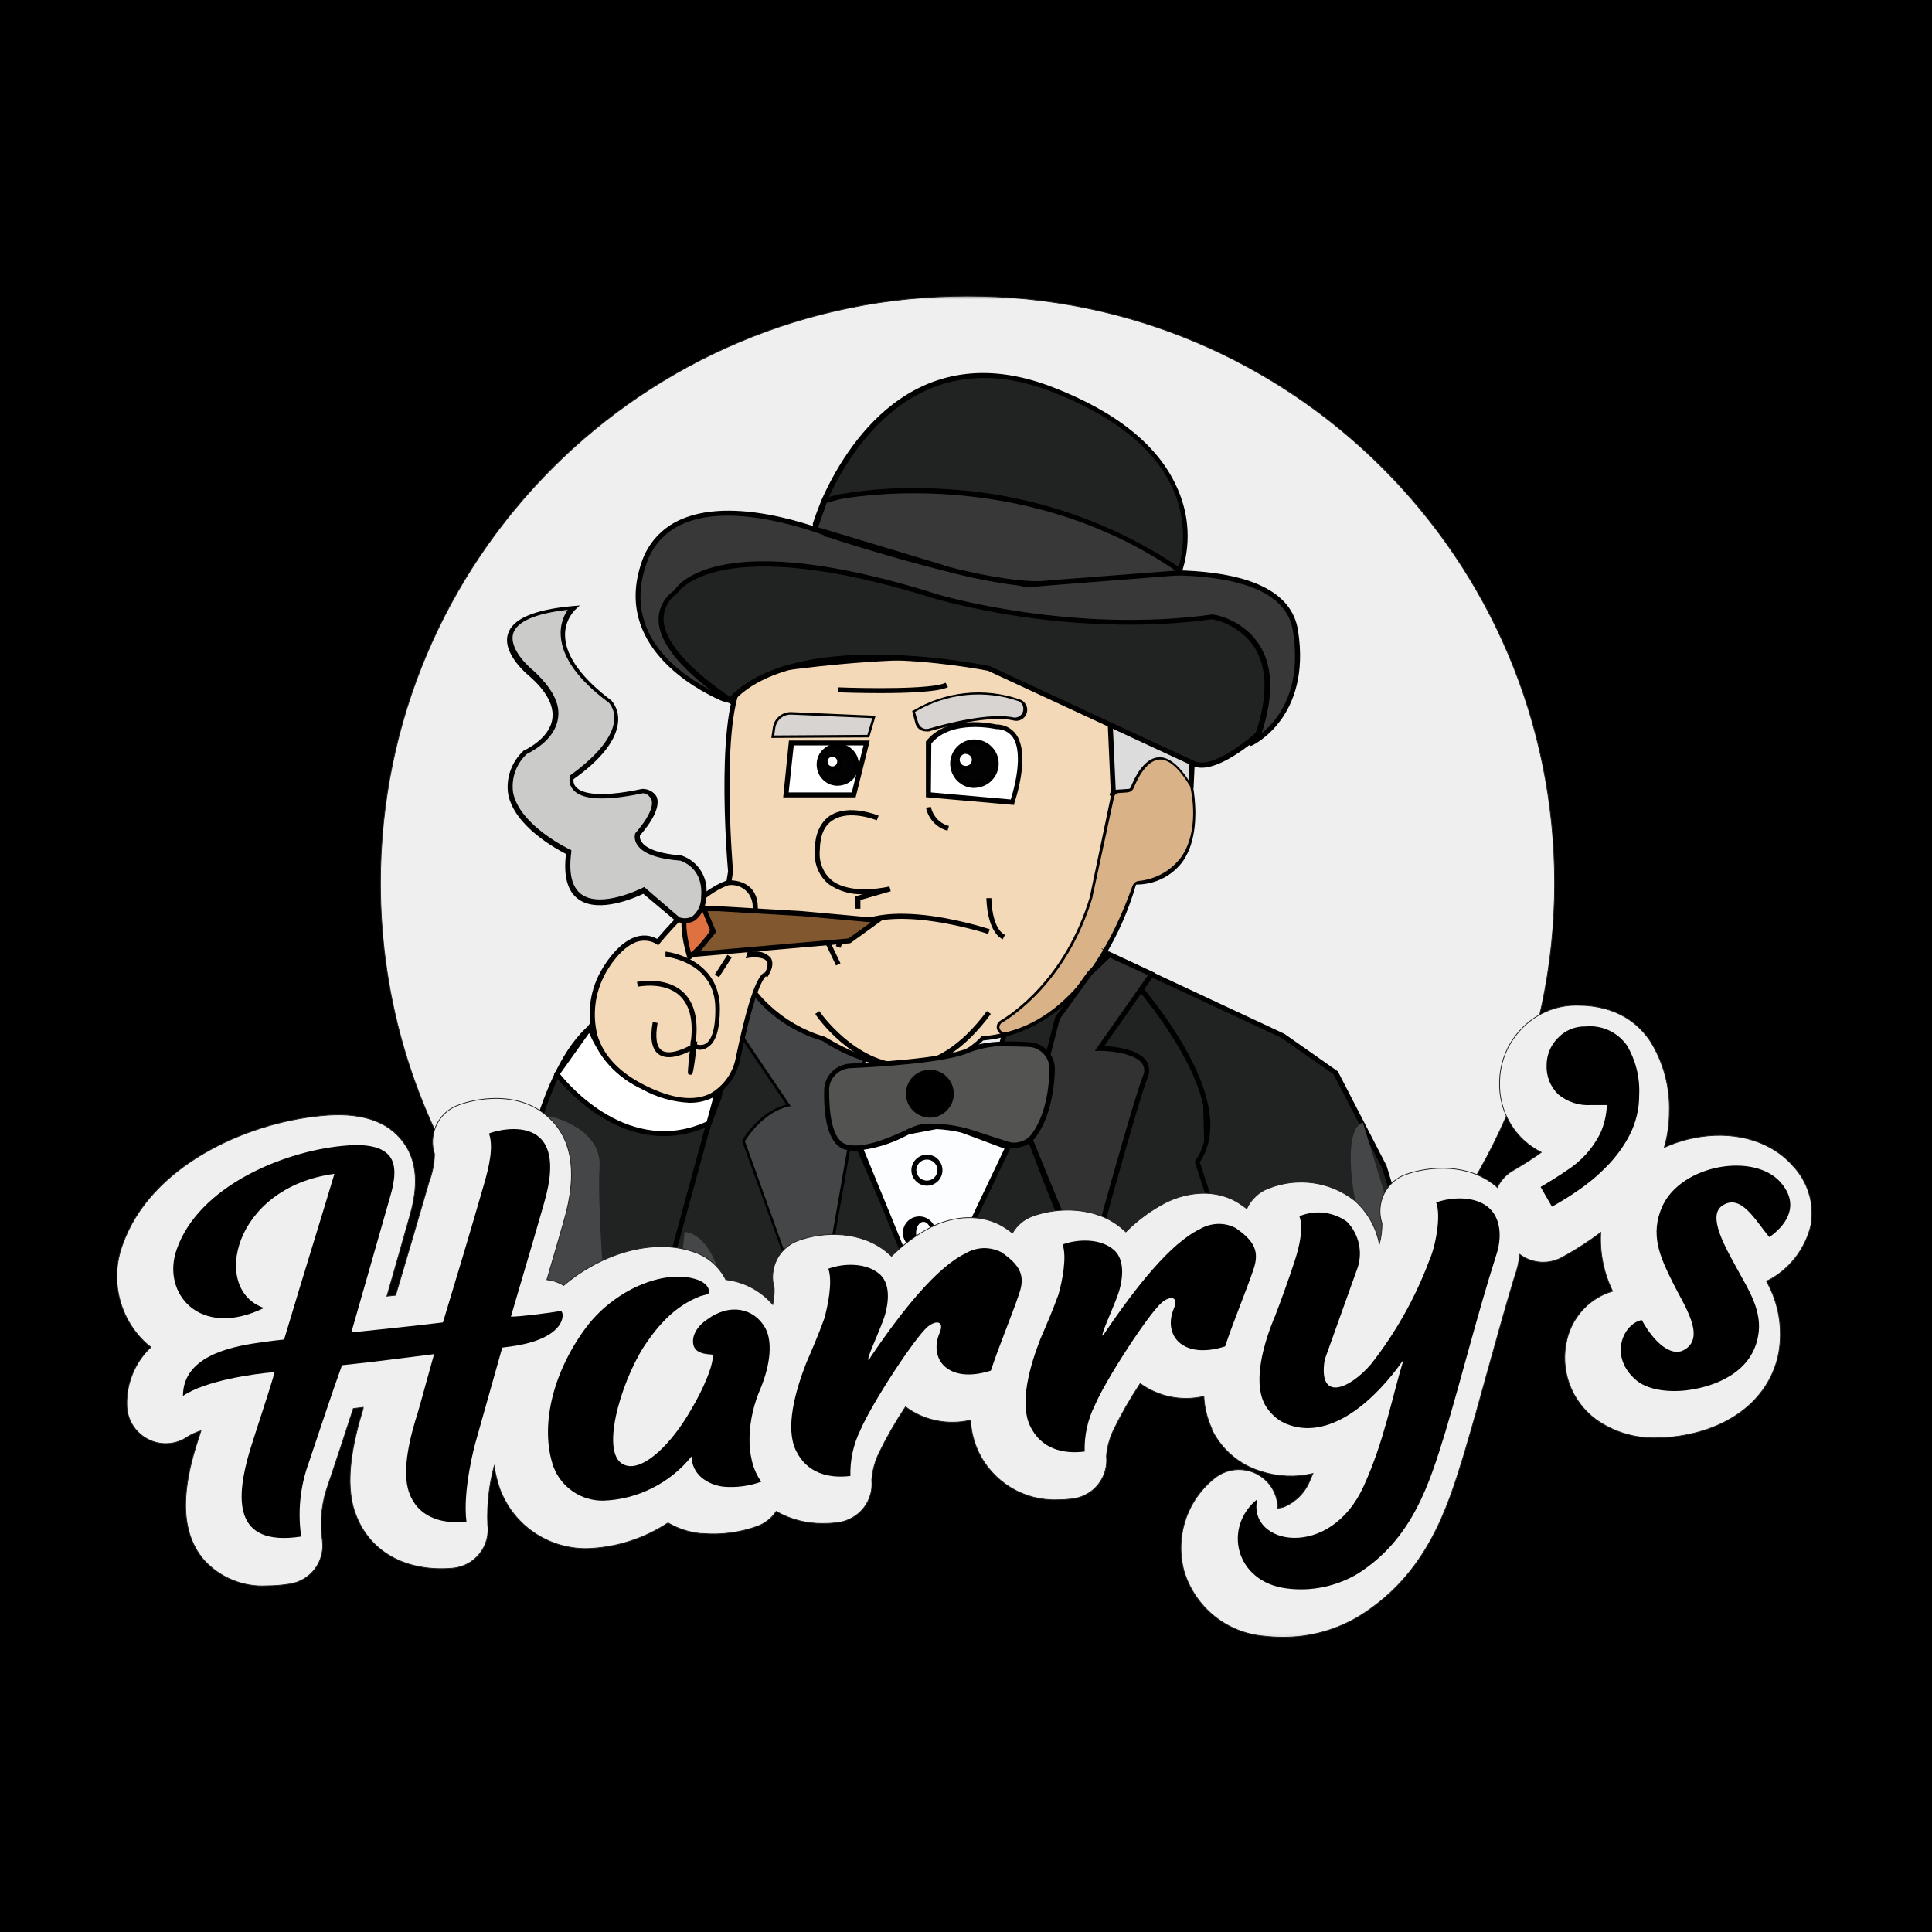
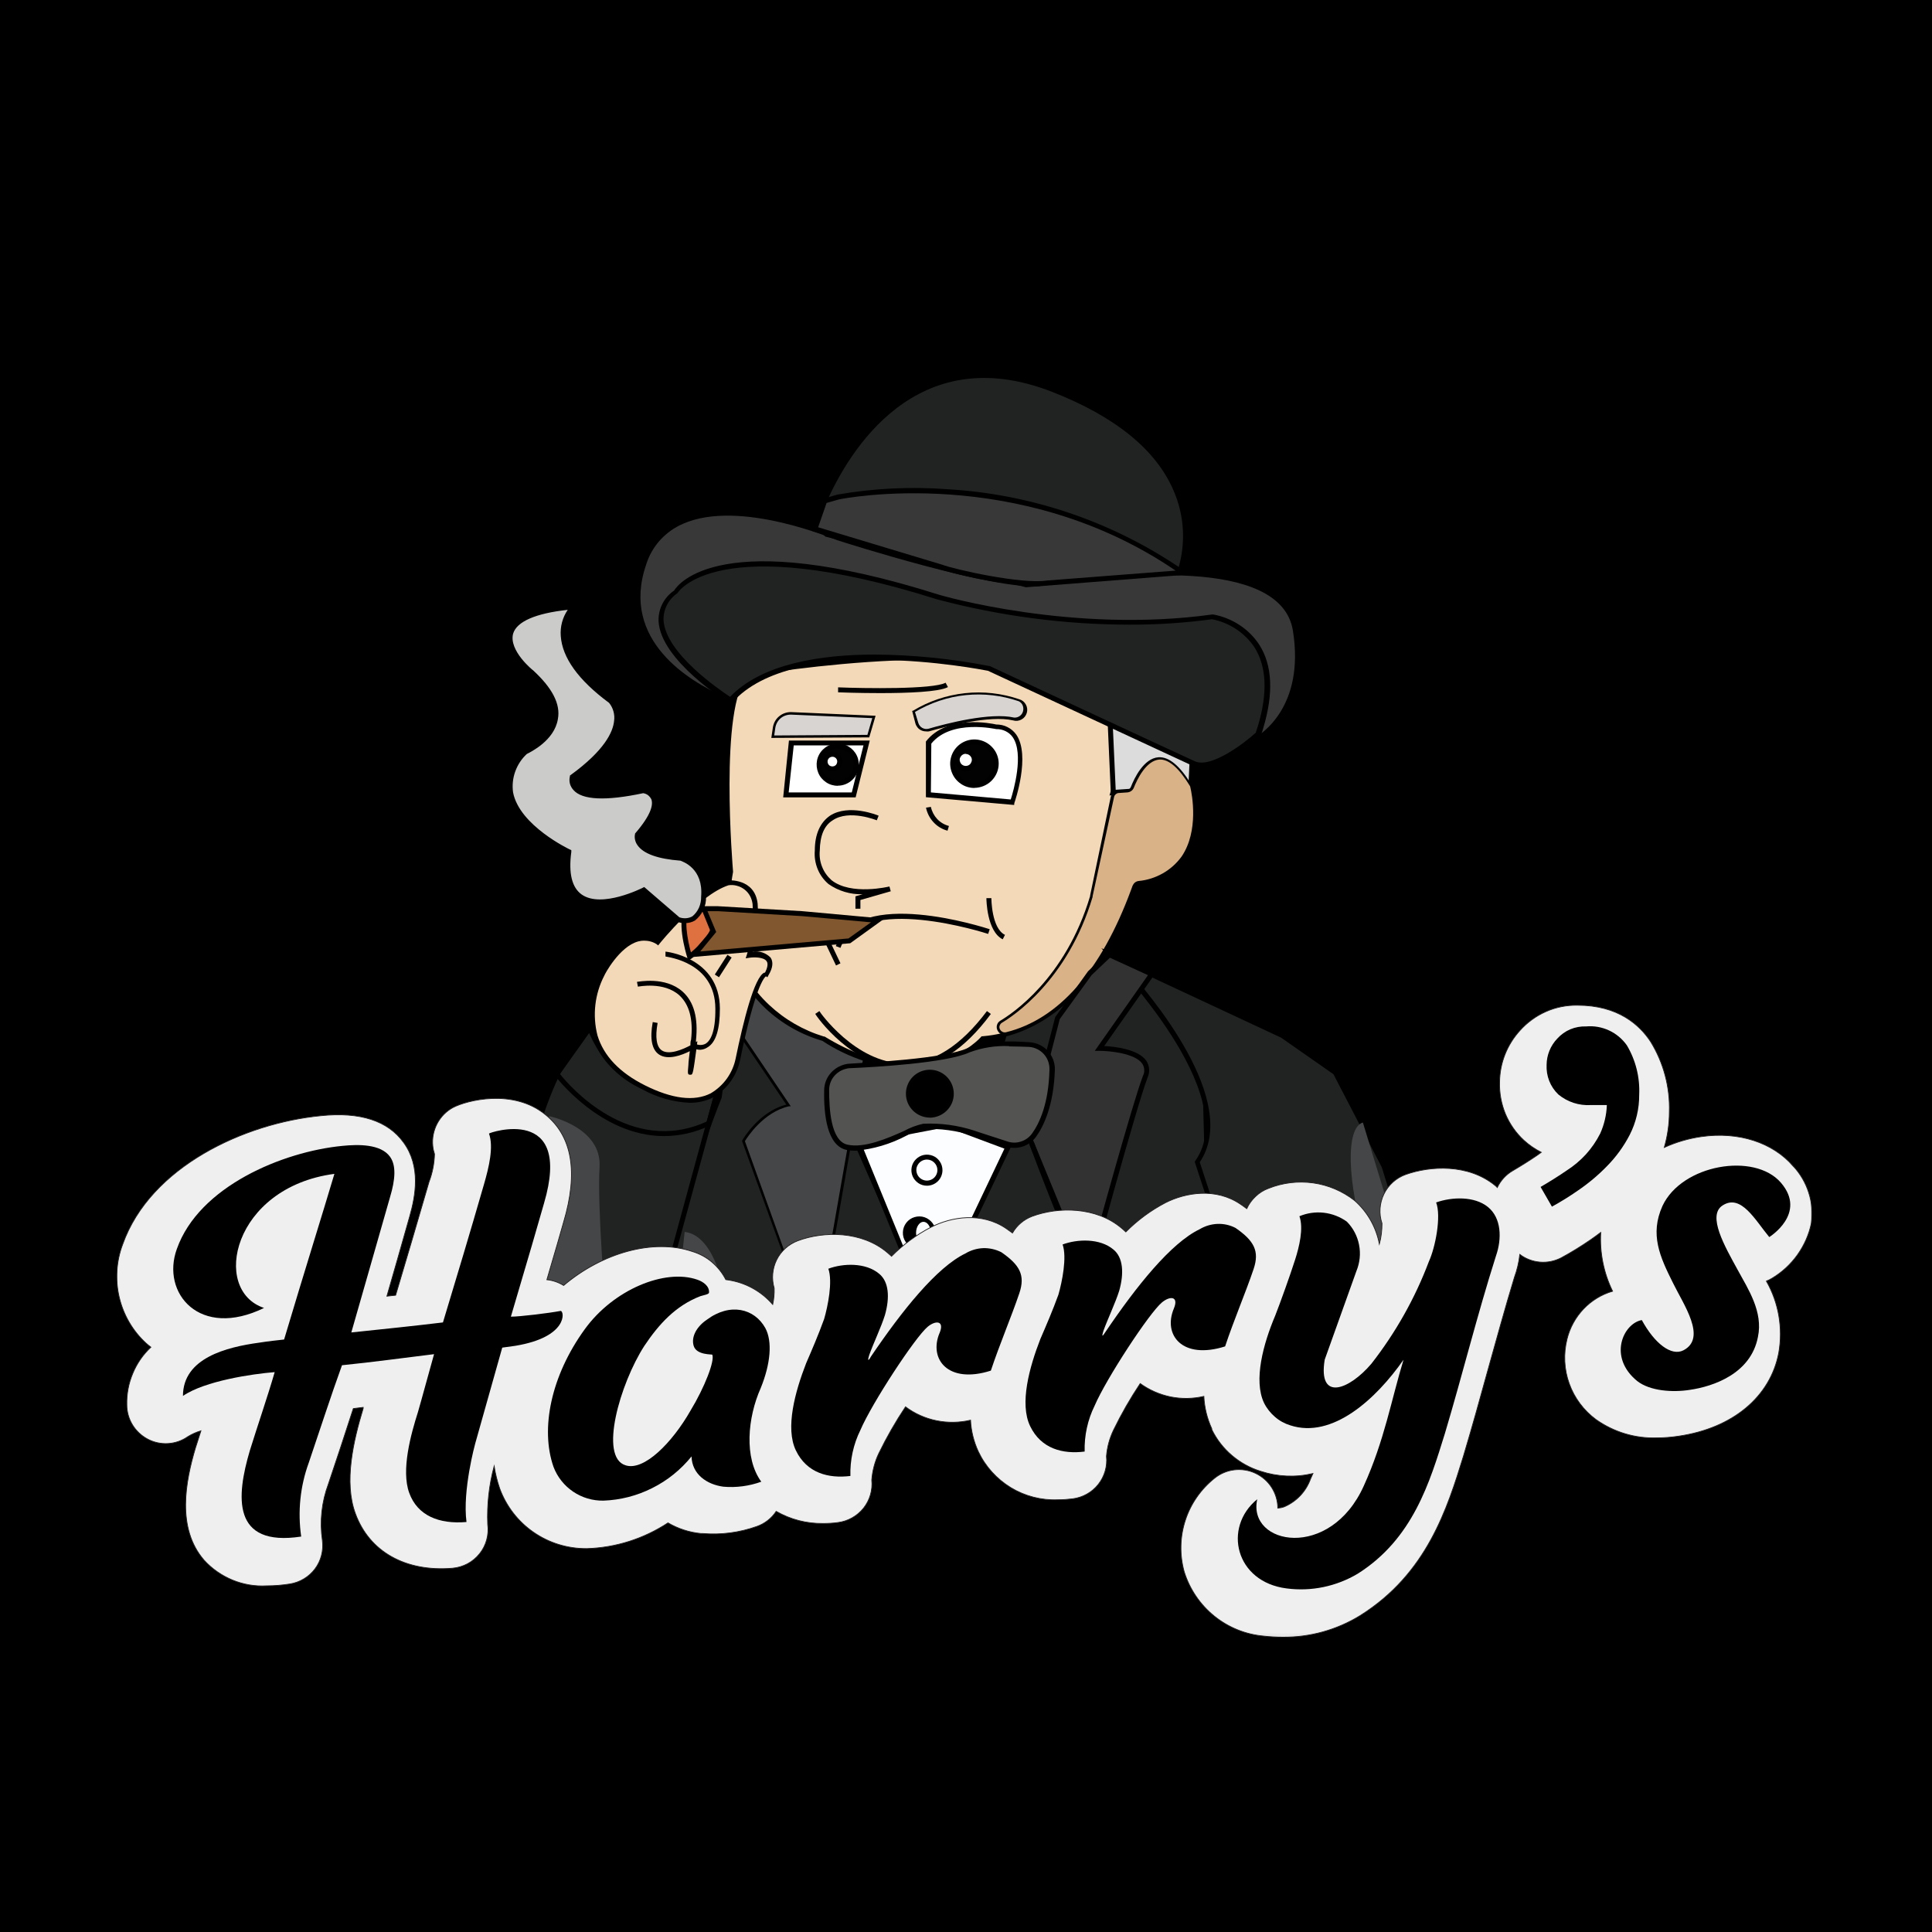
<svg xmlns="http://www.w3.org/2000/svg" width="500" height="500" viewBox="0 0 500 500" fill="none">
  <rect width="500" height="500" fill="black" />
  <mask id="mask0_2473_155420" style="mask-type:luminance" maskUnits="userSpaceOnUse" x="30" y="76" width="440" height="348">
    <path d="M469.165 76.391H30V423.946H469.165V76.391Z" fill="white" />
  </mask>
  <g mask="url(#mask0_2473_155420)">
-     <path d="M187.521 366.86C189.62 366.476 191.741 366.07 193.839 365.664C198.014 361.535 203.79 358.917 210.086 358.489C228.159 357.248 245.872 353.006 263.991 351.652C266.022 351.494 268.03 351.381 270.061 351.246C294.881 346.688 319.679 342.039 344.612 338.181C348.245 337.617 351.878 337.662 355.308 338.339C384.258 310.675 402.331 271.729 402.331 228.519C402.309 144.625 334.278 76.617 250.385 76.617C166.492 76.617 98.461 144.625 98.461 228.541C98.461 290.028 134.992 342.965 187.521 366.86Z" fill="#EFEFEF" stroke="#231F20" stroke-width="0.2" stroke-miterlimit="10" />
    <path d="M329.742 352.532L313.518 309.615L305.102 347.478C313.45 348.516 321.573 350.569 329.742 352.532Z" fill="#212222" />
    <path d="M305.756 347.545L313.698 311.849L329.042 352.374C329.538 352.487 330.057 352.622 330.554 352.735L313.405 307.381L304.492 347.41C304.921 347.455 305.327 347.5 305.756 347.545Z" fill="black" />
    <path d="M191.722 181.089C190.075 181.518 188.315 181.382 186.758 180.683C179.515 177.456 159.681 166.535 166.585 145.934C175.002 120.933 216.926 139.165 216.926 139.165C216.926 139.165 257.947 152.297 269.071 150.921C280.195 149.544 331.777 140.677 335.297 163.083C338.817 185.489 323.789 192.19 323.789 192.19L321.127 188.129L262.911 162.519L191.722 181.089Z" fill="#383838" />
    <path d="M323.535 193.093L320.782 188.58L262.928 163.195L191.874 181.698C190.091 182.172 188.196 182.014 186.503 181.269C179.87 178.313 158.795 167.031 165.97 145.731C166.76 143.226 168.091 140.925 169.851 138.984C171.611 137.044 173.777 135.487 176.169 134.449C191.377 127.679 215.724 138.036 217.145 138.646C218.567 139.255 258.189 151.688 269.043 150.447L272.743 149.973C289.125 147.716 332.673 142.053 335.923 163.15C339.488 185.714 324.189 192.867 324.031 192.935L323.535 193.093ZM263.041 161.842L321.707 187.632L323.964 191.446C326.536 190.069 337.705 182.849 334.614 163.263C331.523 143.677 288.876 149.048 272.833 151.169C271.322 151.372 270.058 151.552 269.088 151.643C257.806 152.929 218.341 140.361 216.672 139.796C216.423 139.796 191.513 128.988 176.711 135.577C174.454 136.547 172.446 138.014 170.799 139.819C169.152 141.647 167.933 143.813 167.211 146.159C160.442 165.881 178.854 176.486 187.045 180.118C188.466 180.75 190.046 180.886 191.558 180.479L263.041 161.842Z" fill="black" />
    <path d="M210.992 135.667C211.647 133.614 212.391 131.606 213.249 129.643C219.228 116.398 236.783 86.951 272.389 100.783C317.697 118.383 305.265 148.168 305.265 148.168L265.552 151.282L213.835 138.262L210.992 135.667Z" fill="#212222" />
    <path d="M265.506 151.981L213.609 138.872L210.359 135.87V135.487C210.359 135.487 211.127 133.005 212.616 129.395C218.595 115.856 236.398 86.184 272.478 100.219C289.243 106.718 300.119 115.608 304.812 126.642C307.858 133.546 308.197 141.354 305.715 148.484L305.557 148.845L265.506 151.981ZM214.15 137.676L265.618 150.695L304.79 147.626C306.933 140.88 306.572 133.591 303.774 127.093C299.261 116.398 288.566 107.756 272.185 101.37C237.098 87.741 219.746 116.781 213.925 129.891C212.729 132.621 212.007 134.652 211.668 135.464L214.15 137.676Z" fill="black" />
    <path d="M302.302 347.161C306.138 347.522 309.906 348.132 313.651 348.854L311.485 265.997C311.485 262.116 305.551 256.453 301.692 256.453L268.41 237.07L240.273 338.61L240.319 353.615C261.483 360.452 280.843 345.153 302.302 347.161Z" fill="#212222" />
    <path d="M240.95 353.818L240.905 338.61L268.816 238.018L301.512 256.972H301.692C305.19 256.972 310.718 262.387 310.853 265.885L313.02 348.741C313.448 348.831 313.854 348.899 314.283 348.989L312.094 265.998C311.982 261.868 306.025 256.002 301.85 255.821L268.004 236.123L239.664 338.339V353.389C240.093 353.547 240.521 353.683 240.95 353.796V353.818Z" fill="black" />
    <path d="M209.3 372.862C209.413 371.508 209.661 370.109 210.045 368.688C213.046 357.767 226.607 348.267 238.024 352.803C238.881 353.141 239.739 353.434 240.596 353.705L240.484 338.52L205.487 259.025H177.214L174.461 377.285C185.63 373.968 197.296 372.727 209.3 372.862Z" fill="#212222" />
    <path d="M240.008 353.525C240.436 353.66 240.865 353.795 241.294 353.908L241.181 338.384L205.891 258.371H176.558L173.805 377.465L175.113 377.104L177.821 259.657H205.056L239.895 338.655L240.008 353.525Z" fill="black" />
    <path d="M210.039 368.665C210.332 367.605 210.739 366.567 211.235 365.551C213.153 326.041 216.899 283.485 224.277 271.3L190.995 246.999L186.212 283.801C174.004 313.947 168.341 346.327 169.582 378.819C182.375 374.487 195.824 372.478 209.294 372.817C209.407 371.463 209.655 370.087 210.039 368.665Z" fill="#212222" />
    <path d="M210.467 367.424C210.874 366.296 211.37 365.168 211.979 364.085C213.92 325.026 217.643 283.462 224.818 271.639L225.134 271.12L190.498 245.848L185.579 283.62C173.44 313.947 167.799 346.462 168.972 379.09L170.236 378.639C169.107 346.304 174.748 314.083 186.775 284.049L191.446 248.217L223.442 271.503C216.041 284.681 212.34 327.847 210.467 367.424Z" fill="black" />
    <path d="M211.055 346.823L192.507 295.331C192.507 295.331 196.84 287.659 204.218 286.057L192.507 268.75L191.086 246.999L220.848 266.201L224.368 271.323L211.055 346.823Z" fill="#454647" />
    <path d="M211.148 348.064L192.059 295.331V295.195C192.217 294.902 196.368 287.681 203.499 285.876L192.014 268.908L190.547 246.344L221.031 265.997L224.619 271.232L211.148 348.064ZM192.781 295.331L210.832 345.582L223.829 271.368L220.422 266.403L191.359 247.608L192.736 268.66L204.649 286.305H204.198C197.564 287.794 193.367 294.36 192.781 295.331Z" fill="black" />
    <path d="M169.243 342.716C169.243 342.716 127.319 350.388 134.359 311.352C134.359 311.352 139.797 274.256 154.532 264.644L187.001 277.663L169.243 342.716Z" fill="#212222" />
    <path d="M161.164 343.957C154.395 343.957 145.234 342.671 139.119 336.579C133.523 330.983 131.718 322.409 133.839 311.127C134.064 309.637 139.502 273.647 154.282 263.989L154.575 263.809L187.767 277.279L169.716 343.281H169.309C166.624 343.732 163.894 343.957 161.164 343.957ZM154.598 265.32C140.608 275.023 135.057 311.127 134.989 311.42C133.049 322.251 134.741 330.396 140.021 335.654C149.047 344.679 165.947 342.423 168.723 342.107L186.232 278.001L154.598 265.32Z" fill="black" />
    <path d="M142.37 288.922C142.37 288.922 155.796 291.788 155.164 302.033C154.532 312.277 156.766 338.519 156.766 338.519L158.052 343.28C158.052 343.28 135.985 348.087 133.57 316.203C133.57 316.091 136.932 288.922 142.37 288.922Z" fill="#454647" />
-     <path d="M144.133 277.979C144.133 277.979 161.146 301.131 183.485 290.818L185.741 282.153C185.741 282.153 162.5 290.231 152.594 265.998L144.133 277.979Z" fill="white" />
    <path d="M171.842 294.022C155.37 294.022 143.772 278.543 143.615 278.362L143.344 277.979L152.753 264.734L153.182 265.817C157.198 275.61 163.855 281.205 172.948 282.469C177.19 283.033 181.5 282.672 185.584 281.431L186.735 281.025L183.982 291.156L183.711 291.292C180.01 293.074 175.949 293.999 171.842 294.022ZM144.923 277.956C147.18 280.822 162.975 299.324 182.899 290.254L184.884 282.965C180.101 284.206 161.418 287.478 152.46 267.351L144.923 277.956Z" fill="black" />
    <path d="M189.077 225.563C189.077 225.563 185.241 181.743 193.229 174.365C193.229 174.365 260.74 162.225 284.748 178.539C284.748 178.539 292.736 197.403 288.584 203.495L288.133 205.097L292.646 204.759C292.646 204.759 297.159 189.731 307.38 199.659C307.38 199.659 315.368 227.774 293.616 228.428C293.616 228.428 284.342 266.201 254.265 268.75C254.265 268.75 240.252 285.403 212.995 268.75C213.085 268.75 182.691 261.485 189.077 225.563Z" fill="#F3D9B7" />
    <path d="M235.807 276.738C227.616 276.445 219.651 273.895 212.814 269.36C207.376 267.78 202.367 264.937 198.215 261.079C191.92 255.212 185.083 244.291 188.422 225.54C188.174 222.787 184.744 181.292 192.777 173.891H193.093C195.891 173.237 261.169 161.729 285.019 177.998H285.177V178.178C285.515 178.945 293.187 197.267 289.013 203.653L288.832 204.285L292.104 204.037C292.668 202.434 294.88 196.839 299.189 195.71C301.852 195.011 304.718 196.139 307.741 199.072L307.877 199.208V199.366C308.057 199.975 312.141 214.687 305.913 223.193C304.514 224.999 302.709 226.465 300.633 227.458C298.558 228.451 296.301 228.947 294 228.925C292.082 235.581 289.284 241.944 285.651 247.856C277.641 260.718 266.855 268.164 254.445 269.269C249.458 274.121 242.757 276.806 235.807 276.738ZM193.544 174.974C186.031 182.398 189.686 225.089 189.709 225.518V225.676C187.091 240.297 190.25 251.872 199.073 260.086C203.089 263.854 207.94 266.652 213.22 268.254H213.401C239.914 284.432 253.723 268.547 253.858 268.389L254.039 268.186H254.287C283.62 265.704 292.984 228.722 293.074 228.338L293.21 227.864H293.684C295.85 227.932 297.993 227.503 299.956 226.601C301.92 225.698 303.634 224.322 304.966 222.629C310.494 215.093 307.222 201.69 306.771 200.065C304.153 197.561 301.716 196.568 299.573 197.132C295.331 198.238 293.278 204.962 293.255 205.029L293.12 205.436L287.14 205.864L287.885 203.269C291.585 197.831 284.839 180.999 284.049 179.081C261.214 163.534 197.493 174.274 193.544 174.974Z" fill="black" />
    <path d="M234.166 276.558H233.827C220.65 276.332 211.263 263.019 210.992 262.387L212.053 261.665C212.053 261.801 221.349 275.068 233.85 275.204C241.409 275.339 248.652 270.691 255.421 261.665L256.436 262.41C249.509 271.774 242.018 276.558 234.166 276.558Z" fill="black" />
    <path d="M259.501 243.095C255.371 241.019 255.281 232.806 255.281 232.445H256.567C256.567 232.445 256.567 240.229 260.087 241.944L259.501 243.095Z" fill="black" />
    <path d="M212.096 237.95L210.945 238.515L216.361 249.864L217.511 249.3L212.096 237.95Z" fill="black" />
    <path d="M217.508 245.306L216.312 244.855C221.931 229.354 254.671 240.026 256.138 240.478L255.732 241.696C255.394 241.583 222.721 230.956 217.508 245.306Z" fill="black" />
    <path d="M222.673 235.175H221.387V231.971L223.237 231.429C220.101 231.52 216.987 230.594 214.414 228.789C213.173 227.729 212.203 226.398 211.594 224.886C210.985 223.374 210.737 221.749 210.872 220.125C210.872 215.86 212.271 212.859 214.798 211.099C219.649 207.94 227.095 210.964 227.389 211.099L226.915 212.295C226.915 212.295 219.785 209.384 215.498 212.295C213.241 213.694 212.226 216.334 212.158 220.147C212.023 221.569 212.226 223.013 212.767 224.344C213.286 225.676 214.144 226.849 215.204 227.797C220.304 231.836 230.097 229.444 230.187 229.421L230.525 230.662L222.673 232.919V235.175Z" fill="black" />
    <path d="M199.977 190.656L224.797 190.52L226.241 185.556L204.85 184.631C203.767 184.563 202.707 184.902 201.872 185.579C201.037 186.256 200.496 187.226 200.338 188.286L199.977 190.656Z" fill="#D8D4D2" />
    <path d="M199.617 190.972L200.023 188.241C200.204 187.113 200.768 186.075 201.671 185.353C202.551 184.631 203.679 184.248 204.807 184.293L226.604 185.24L224.957 190.836L199.617 190.972ZM204.604 184.947C203.656 184.947 202.731 185.285 202.009 185.895C201.287 186.526 200.813 187.384 200.655 188.332L200.362 190.34L224.483 190.182L225.746 185.85L204.784 184.947H204.604Z" fill="black" />
    <path d="M204.76 192.303L203.406 205.729H220.939L224.278 192.303H204.76Z" fill="white" />
    <path d="M221.438 206.36H202.688L204.177 191.649H225.094L221.438 206.36ZM204.109 205.074H220.445L223.469 192.912H205.418L204.109 205.074Z" fill="black" />
    <path d="M240.273 192.28V205.819L262.025 207.737C262.025 207.737 268.794 188.535 257.85 188.219C257.941 188.129 245.711 185.24 240.273 192.28Z" fill="white" />
    <path d="M262.46 208.324L239.625 206.316V191.897C245.108 184.812 256.728 187.249 257.811 187.497C258.827 187.497 259.842 187.7 260.745 188.174C261.647 188.625 262.437 189.302 263.024 190.137C266.724 195.53 262.685 207.353 262.505 207.85L262.46 208.324ZM240.911 205.074L261.58 206.902C262.302 204.646 265.055 195.101 262.099 190.791C261.625 190.114 260.97 189.573 260.226 189.212C259.481 188.851 258.646 188.67 257.834 188.693C257.721 188.693 246.214 186.03 241.024 192.439L240.911 205.074Z" fill="black" />
    <path d="M245.222 214.98C243.823 214.619 242.559 213.852 241.589 212.791C240.596 211.731 239.942 210.422 239.648 209.023L240.912 208.82C241.16 209.993 241.724 211.076 242.537 211.956C243.372 212.836 244.409 213.445 245.583 213.761L245.222 214.98Z" fill="black" />
    <path d="M236.422 184.113L237.212 187.023C237.302 187.339 237.46 187.655 237.663 187.903C237.866 188.174 238.114 188.4 238.408 188.558C238.701 188.716 239.017 188.828 239.355 188.874C239.694 188.919 240.032 188.874 240.348 188.806C245.244 187.384 256.278 184.564 262.303 185.94C262.935 186.076 263.589 185.985 264.131 185.669C264.695 185.354 265.101 184.835 265.304 184.225C265.484 183.594 265.439 182.939 265.146 182.352C264.853 181.766 264.356 181.337 263.724 181.111C259.234 179.555 254.473 179.013 249.735 179.509C245.019 180.006 240.461 181.563 236.422 184.045" fill="#D8D4D2" />
    <path d="M239.642 189.28C239.146 189.28 238.672 189.167 238.243 188.919C237.905 188.738 237.612 188.49 237.386 188.174C237.16 187.881 236.98 187.52 236.89 187.159L236.055 183.954H236.258C240.342 181.472 244.945 179.915 249.706 179.396C254.467 178.877 259.273 179.419 263.808 180.976C264.53 181.179 265.14 181.675 265.501 182.352C265.862 183.007 265.952 183.796 265.726 184.519C265.501 185.241 265.027 185.85 264.35 186.211C263.695 186.572 262.906 186.662 262.184 186.436C256.182 185.037 244.968 187.971 240.41 189.28C240.139 189.325 239.891 189.325 239.62 189.28H239.642ZM236.799 184.27L237.634 187.023C237.792 187.587 238.153 188.084 238.672 188.377C239.191 188.67 239.8 188.738 240.364 188.58C244.877 187.249 256.317 184.293 262.477 185.714C262.996 185.737 263.492 185.602 263.899 185.308C264.327 185.015 264.621 184.586 264.756 184.09C264.891 183.593 264.869 183.074 264.688 182.601C264.508 182.127 264.147 181.743 263.695 181.495C259.273 179.961 254.58 179.419 249.932 179.893C245.283 180.367 240.793 181.879 236.777 184.27H236.799Z" fill="black" />
    <path d="M227.842 179.374C222.201 179.374 217.327 179.193 216.898 179.171V177.885C223.532 178.155 241.448 178.449 244.72 176.689L245.329 177.817C243.005 179.081 234.837 179.374 227.842 179.374Z" fill="black" />
    <path d="M286.984 179.938L308.894 190.047L308.262 203.405L292.738 204.781L288.135 205.097L286.984 179.938Z" fill="#DCDCDC" />
    <path d="M287.501 205.774L286.305 178.922L309.568 189.64L308.891 203.991L292.803 205.413L287.501 205.774ZM287.681 180.953L288.742 204.397L292.69 204.126L307.583 202.818L308.169 190.453L287.681 180.953Z" fill="black" />
    <path d="M259.115 264.441C261.372 263.109 275.971 253.813 282.492 232.039V231.881L287.839 206.316C287.907 205.955 288.11 205.638 288.381 205.413C288.652 205.187 288.99 205.029 289.351 205.007L291.608 204.849C291.923 204.826 292.217 204.713 292.465 204.533C292.713 204.353 292.916 204.082 293.029 203.788C294.428 200.291 299.798 189.212 308.079 203.179C308.147 203.337 308.215 203.495 308.26 203.653C308.824 206.135 312.773 225.653 294.586 228.316C294.293 228.361 294.022 228.474 293.796 228.654C293.571 228.835 293.39 229.083 293.3 229.353C291.269 234.633 282.447 262.004 260.401 267.442C260.063 267.532 259.724 267.532 259.386 267.442C259.07 267.329 258.777 267.126 258.574 266.833C258.371 266.562 258.258 266.223 258.258 265.862C258.258 265.524 258.348 265.185 258.551 264.892C258.709 264.689 258.89 264.553 259.115 264.441Z" fill="#DAB288" />
    <path d="M260.021 267.825C259.683 267.825 259.344 267.758 259.051 267.6C258.758 267.442 258.487 267.216 258.306 266.923C258.081 266.584 257.945 266.201 257.945 265.794C257.945 265.388 258.081 265.005 258.306 264.666C258.464 264.463 258.667 264.283 258.893 264.147C261.646 262.523 275.726 253.362 282.111 231.926C282.111 231.881 282.111 231.835 282.111 231.79L287.459 206.225C287.549 205.797 287.775 205.413 288.091 205.142C288.429 204.871 288.836 204.691 289.264 204.668L291.521 204.51C291.769 204.51 292.017 204.398 292.22 204.24C292.423 204.082 292.581 203.879 292.671 203.653C293.551 201.397 295.988 196.274 299.779 195.981C302.532 195.778 305.398 198.238 308.286 202.999C308.376 203.179 308.466 203.36 308.511 203.563C308.94 205.435 310.768 215.138 306.255 221.998C304.901 223.87 303.186 225.405 301.178 226.555C299.17 227.706 296.959 228.406 294.68 228.609C294.454 228.631 294.228 228.744 294.048 228.88C293.867 229.015 293.732 229.218 293.642 229.444C293.642 229.76 293.371 230.166 293.19 230.617C285.383 251.827 274.372 264.305 260.518 267.735L260.021 267.825ZM259.277 264.711C259.119 264.802 258.983 264.914 258.893 265.072C258.735 265.298 258.645 265.546 258.645 265.817C258.645 266.088 258.735 266.336 258.893 266.562C259.051 266.81 259.299 266.99 259.57 267.103C259.841 267.193 260.157 267.216 260.427 267.126C273.966 263.764 284.932 251.331 292.671 230.414C292.852 229.963 292.987 229.556 293.1 229.241C293.236 228.925 293.439 228.631 293.709 228.406C293.98 228.18 294.319 228.045 294.657 228C296.868 227.797 298.989 227.12 300.907 226.037C302.825 224.953 304.495 223.464 305.804 221.659C310.317 215.003 308.489 205.571 308.06 203.743C308.038 203.608 307.993 203.45 307.902 203.337C305.149 198.824 302.509 196.432 300.027 196.568C296.575 196.861 294.274 201.758 293.439 203.856C293.303 204.194 293.078 204.488 292.784 204.691C292.491 204.917 292.152 205.029 291.791 205.074L289.535 205.232C289.242 205.232 288.971 205.368 288.745 205.571C288.52 205.751 288.362 206.022 288.317 206.293L282.766 231.948C282.766 231.948 282.766 232.061 282.766 232.129C276.312 253.79 262.052 263.064 259.254 264.711H259.277Z" fill="#030202" />
    <path d="M189.081 181.405C189.081 181.405 161.124 164.143 174.933 153.177C174.933 153.177 184.275 135.915 242.829 154.463C242.829 154.463 277.081 164.707 313.86 159.585C313.86 159.585 334.033 162.473 326.338 188.061C325.706 190.318 325.616 190.318 325.706 189.979C325.797 189.641 314.424 200.065 309.077 197.583C303.729 195.101 255.938 172.921 255.938 172.921C255.938 172.921 205.711 162.541 189.081 181.405Z" fill="#212222" />
    <path d="M311.012 198.689C310.245 198.711 309.455 198.553 308.756 198.238C303.521 195.823 257.784 174.568 255.685 173.598C253.429 173.169 205.435 163.782 189.505 181.833L189.166 182.24L188.693 181.946C187.97 181.518 171.002 170.912 170.438 160.804C170.37 159.247 170.709 157.69 171.408 156.313C172.108 154.914 173.146 153.719 174.455 152.839C175.47 151.146 186.572 136.028 243.027 153.922C243.365 154.035 277.55 164.053 313.765 159.021H313.946C316.36 159.45 318.662 160.375 320.715 161.706C322.768 163.038 324.528 164.775 325.882 166.828C329.289 172.131 329.628 179.374 326.965 188.309C326.311 190.566 326.198 190.882 325.747 190.859C323.964 192.393 316.383 198.689 311.012 198.689ZM226.352 169.401C236.28 169.468 246.208 170.461 255.956 172.357H256.114C256.588 172.582 303.859 194.582 309.23 197.019C313.359 198.914 322.001 192.371 325.025 189.596C325.025 189.347 325.273 188.851 325.544 187.903C328.116 179.329 327.8 172.447 324.618 167.46C322.069 163.715 318.12 161.12 313.675 160.262C306.59 161.21 299.459 161.684 292.307 161.661C275.474 161.639 258.731 159.427 242.463 155.095C185.308 137.044 175.402 153.358 175.312 153.516C174.184 154.283 173.259 155.321 172.627 156.539C171.995 157.758 171.679 159.111 171.724 160.488C172.221 169.062 186.233 178.539 188.941 180.344C197.154 171.747 212.498 169.401 226.352 169.401Z" fill="black" />
    <path d="M216.922 128.627C216.922 128.627 263.268 118.677 304.922 147.468L305.17 148.213L270.918 150.921C264.148 152.004 246.549 147.92 243.57 146.791L210.875 136.886L213.334 129.643L216.922 128.627Z" fill="#383838" />
    <path d="M268.142 151.688C259.726 151.214 251.4 149.747 243.322 147.355L210.062 137.382L212.815 129.124L216.764 127.995C226.196 126.348 235.786 125.897 245.33 126.619C266.789 127.883 287.525 134.9 305.351 146.927H305.509L306.095 148.664L270.94 151.372C270.015 151.552 269.09 151.665 268.142 151.688ZM211.732 136.457L243.818 146.137C246.977 147.355 264.374 151.259 270.895 150.244L304.245 147.671C263.63 120.008 218.321 129.011 217.17 129.236L213.921 130.162L211.732 136.457Z" fill="black" />
    <path d="M222 295.444L240.277 340.122L260.833 296.933L245.083 291.044L222 295.444Z" fill="#FCFDFF" />
    <path d="M240.228 341.701L221.094 294.947L245.125 290.435L261.709 296.64L240.228 341.701ZM222.876 295.918L240.318 338.542L259.949 297.271L245.012 291.698L222.876 295.918Z" fill="black" />
    <path d="M309.841 300.77L324.621 346.033L319.882 350.185C324.237 351.178 328.569 352.261 332.924 353.277C337.595 354.36 341.205 355.262 343.687 355.443C344.838 355.533 346.214 355.352 347.433 355.443C354.924 351.381 363.611 350.794 370.945 355.51C370.945 355.51 370.967 355.465 370.967 355.443C373.201 349.689 358.173 301.988 358.173 301.988L345.696 277.776L331.931 268.209L287.773 247.608C287.773 247.608 322.567 282.83 309.841 300.747V300.77Z" fill="#212222" />
    <path d="M309.37 300.385L309.19 300.657L323.947 345.785L319.073 350.005C319.547 350.117 320.02 350.208 320.494 350.32L325.3 346.146L310.498 300.77C321.081 285.132 298.065 257.716 290.461 249.368L331.551 268.547L345.089 278.002L357.612 302.101C361.787 315.346 372.189 350.524 370.406 355.081C370.406 355.104 370.383 355.149 370.361 355.172C370.722 355.397 371.083 355.623 371.444 355.871C371.489 355.758 371.557 355.646 371.602 355.533C373.791 349.869 360.32 306.569 358.831 301.672L346.24 277.28L332.408 267.554L285.023 245.396L287.28 247.946C287.709 248.285 321.6 283.124 309.37 300.385Z" fill="black" />
    <path d="M239.893 306.862C239.103 306.862 238.313 306.636 237.659 306.185C237.005 305.734 236.486 305.125 236.17 304.38C235.876 303.658 235.786 302.846 235.944 302.056C236.102 301.266 236.486 300.566 237.05 300.002C237.614 299.438 238.336 299.054 239.103 298.896C239.893 298.738 240.683 298.828 241.427 299.122C242.172 299.415 242.781 299.934 243.232 300.611C243.684 301.266 243.909 302.056 243.909 302.846C243.909 303.906 243.48 304.944 242.736 305.689C241.991 306.433 240.953 306.862 239.893 306.862ZM239.893 300.092C239.351 300.092 238.832 300.25 238.381 300.543C237.93 300.837 237.591 301.266 237.366 301.763C237.14 302.259 237.095 302.8 237.208 303.342C237.32 303.884 237.569 304.357 237.952 304.741C238.336 305.125 238.81 305.373 239.351 305.486C239.87 305.598 240.434 305.531 240.931 305.328C241.427 305.125 241.856 304.764 242.149 304.312C242.443 303.861 242.6 303.342 242.6 302.8C242.6 302.078 242.307 301.402 241.788 300.883C241.269 300.363 240.592 300.092 239.87 300.092H239.893Z" fill="black" />
    <path d="M238.994 323.153C238.137 323.379 237.234 323.334 236.4 323.018C235.565 322.702 234.865 322.138 234.369 321.393C233.872 320.649 233.624 319.791 233.669 318.889C233.692 318.009 234.008 317.151 234.549 316.452C235.091 315.752 235.835 315.233 236.693 314.985C237.55 314.737 238.453 314.737 239.288 315.03C240.123 315.324 240.845 315.865 241.364 316.565C241.883 317.287 242.153 318.144 242.153 319.024C242.266 319.972 241.995 320.942 241.409 321.709C240.822 322.476 239.965 322.973 238.994 323.131V323.153ZM238.994 316.204C237.956 316.204 237.076 317.512 237.076 319.047C237.076 320.581 237.956 321.867 238.994 321.867C240.032 321.867 240.912 320.581 240.912 319.047C240.912 317.512 240.032 316.204 238.994 316.204Z" fill="black" />
    <path d="M287.121 246.999L282.021 251.85L273.74 263.493L266.023 293.345L281.412 330.825C281.412 330.825 293.574 286.034 296.462 278.679C299.351 271.323 284.616 271.323 284.616 271.323L298.155 252.121L287.121 246.999Z" fill="#323232" />
    <path d="M281.482 332.811L265.281 293.39L273.088 263.222L281.573 251.376L286.988 246.231L299.037 251.85L285.769 270.714C288.409 270.849 294.615 271.503 296.69 274.572C297.097 275.204 297.345 275.948 297.39 276.693C297.435 277.46 297.3 278.205 296.984 278.904C294.163 286.147 282.092 330.554 281.979 331.006L281.482 332.811ZM266.635 293.3L281.234 328.84C283.49 320.288 293.238 284.997 295.788 278.453C296.036 277.957 296.172 277.415 296.126 276.851C296.104 276.287 295.923 275.768 295.63 275.294C293.78 272.564 287.01 271.955 284.551 271.955H283.333L297.097 252.369L287.236 247.856L282.498 252.369L274.262 263.741L266.635 293.3Z" fill="black" />
    <path d="M289.396 347.771C279.333 327.192 267.69 295.963 267.532 295.534L266.336 295.985C266.968 297.678 278.16 327.689 288.065 347.996C288.516 347.906 288.945 347.838 289.396 347.771Z" fill="black" />
    <path d="M252.172 203.292C255.286 203.292 257.813 200.765 257.813 197.651C257.813 194.537 255.286 192.01 252.172 192.01C249.058 192.01 246.531 194.537 246.531 197.651C246.531 200.765 249.058 203.292 252.172 203.292Z" fill="#030202" />
    <path d="M252.166 203.924C250.925 203.924 249.706 203.563 248.691 202.863C247.653 202.164 246.863 201.193 246.389 200.043C245.915 198.892 245.78 197.628 246.028 196.41C246.276 195.191 246.863 194.086 247.743 193.206C248.623 192.326 249.729 191.739 250.947 191.491C252.166 191.243 253.429 191.378 254.58 191.852C255.731 192.326 256.701 193.138 257.4 194.153C258.1 195.191 258.461 196.387 258.461 197.628C258.461 199.298 257.784 200.878 256.611 202.051C255.438 203.224 253.835 203.879 252.188 203.901L252.166 203.924ZM252.166 192.642C251.173 192.642 250.225 192.935 249.39 193.477C248.578 194.018 247.924 194.808 247.563 195.71C247.179 196.613 247.089 197.628 247.269 198.599C247.472 199.569 247.946 200.449 248.623 201.148C249.323 201.848 250.203 202.322 251.173 202.502C252.143 202.705 253.136 202.592 254.061 202.209C254.964 201.825 255.753 201.193 256.295 200.381C256.836 199.569 257.13 198.599 257.13 197.606C257.13 196.297 256.588 195.033 255.663 194.086C254.738 193.161 253.474 192.642 252.143 192.642H252.166Z" fill="black" />
    <path d="M249.953 198.937C251.172 198.937 252.165 197.944 252.165 196.726C252.165 195.507 251.172 194.514 249.953 194.514C248.735 194.514 247.742 195.507 247.742 196.726C247.742 197.944 248.735 198.937 249.953 198.937Z" fill="white" />
    <path d="M249.958 199.591C249.394 199.591 248.83 199.434 248.356 199.118C247.882 198.802 247.521 198.35 247.296 197.831C247.07 197.312 247.025 196.726 247.138 196.184C247.25 195.62 247.521 195.124 247.927 194.718C248.333 194.311 248.83 194.041 249.394 193.928C249.958 193.815 250.522 193.883 251.041 194.086C251.56 194.311 252.011 194.673 252.327 195.146C252.643 195.62 252.801 196.162 252.801 196.748C252.801 197.132 252.733 197.493 252.576 197.854C252.44 198.193 252.214 198.508 251.944 198.779C251.673 199.05 251.357 199.253 251.019 199.411C250.68 199.546 250.297 199.637 249.913 199.637L249.958 199.591ZM249.958 195.079C249.642 195.079 249.349 195.169 249.078 195.349C248.807 195.53 248.627 195.778 248.491 196.049C248.356 196.32 248.333 196.658 248.401 196.951C248.469 197.245 248.604 197.538 248.83 197.764C249.056 197.989 249.326 198.125 249.642 198.192C249.958 198.26 250.274 198.215 250.545 198.102C250.838 197.989 251.086 197.786 251.244 197.516C251.402 197.245 251.515 196.951 251.515 196.636C251.515 196.229 251.334 195.846 251.019 195.553C250.725 195.282 250.342 195.124 249.936 195.124V195.056L249.958 195.079Z" fill="black" />
    <path d="M216.79 202.728C219.452 202.728 221.618 200.561 221.618 197.899C221.618 195.236 219.452 193.07 216.79 193.07C214.127 193.07 211.961 195.236 211.961 197.899C211.961 200.561 214.127 202.728 216.79 202.728Z" fill="#030202" />
    <path d="M216.79 203.36C215.707 203.36 214.647 203.044 213.767 202.435C212.864 201.825 212.164 200.99 211.758 199.975C211.352 198.982 211.239 197.877 211.442 196.816C211.646 195.756 212.164 194.785 212.932 194.018C213.699 193.251 214.669 192.732 215.73 192.529C216.79 192.326 217.896 192.416 218.889 192.845C219.881 193.251 220.739 193.95 221.348 194.853C221.957 195.756 222.273 196.816 222.273 197.877C222.273 199.321 221.709 200.72 220.671 201.735C219.656 202.75 218.257 203.337 216.813 203.337L216.79 203.36ZM216.79 193.702C215.955 193.702 215.143 193.95 214.443 194.402C213.744 194.853 213.202 195.507 212.887 196.275C212.571 197.042 212.48 197.877 212.638 198.711C212.796 199.524 213.202 200.268 213.789 200.855C214.376 201.442 215.12 201.848 215.933 202.006C216.745 202.164 217.602 202.096 218.37 201.78C219.137 201.464 219.791 200.923 220.265 200.223C220.716 199.524 220.964 198.711 220.964 197.899C220.942 196.816 220.491 195.778 219.701 195.011C218.911 194.244 217.873 193.815 216.79 193.793V193.702Z" fill="black" />
    <path d="M215.434 199.005C216.472 199.005 217.33 198.147 217.33 197.109C217.33 196.071 216.472 195.214 215.434 195.214C214.396 195.214 213.539 196.071 213.539 197.109C213.539 198.147 214.396 199.005 215.434 199.005Z" fill="white" />
    <path d="M215.432 199.637C214.936 199.637 214.439 199.479 214.011 199.208C213.582 198.937 213.266 198.531 213.063 198.057C212.86 197.583 212.815 197.087 212.928 196.59C213.018 196.094 213.266 195.643 213.627 195.282C213.988 194.921 214.439 194.695 214.936 194.582C215.432 194.492 215.951 194.537 216.403 194.74C216.876 194.943 217.26 195.259 217.553 195.688C217.824 196.117 217.982 196.613 217.982 197.109C217.982 197.786 217.711 198.418 217.237 198.892C216.764 199.366 216.109 199.637 215.432 199.637ZM215.432 195.846C215.184 195.846 214.936 195.913 214.733 196.049C214.53 196.184 214.372 196.387 214.259 196.613C214.169 196.839 214.146 197.087 214.191 197.335C214.236 197.583 214.349 197.809 214.53 197.989C214.71 198.17 214.936 198.283 215.184 198.328C215.432 198.373 215.68 198.35 215.906 198.26C216.132 198.17 216.335 198.012 216.47 197.786C216.606 197.583 216.673 197.335 216.673 197.087C216.673 196.929 216.651 196.748 216.583 196.613C216.515 196.455 216.425 196.32 216.312 196.207C216.199 196.094 216.064 196.004 215.906 195.936C215.748 195.868 215.59 195.846 215.432 195.846Z" fill="black" />
    <path d="M218.341 276.174C217.055 276.557 215.949 277.324 215.137 278.362C214.325 279.423 213.873 280.709 213.828 282.018C213.828 287.433 214.325 295.827 219.04 296.888C226.08 298.49 235.873 291.765 238.874 291.54C243.252 291.359 247.652 291.946 251.826 293.277L252.322 293.458L260.423 296.098C261.687 296.504 263.04 296.504 264.327 296.098C265.59 295.692 266.696 294.902 267.486 293.819C269.584 290.885 271.998 285.673 272.247 276.896C272.292 275.271 271.728 273.669 270.622 272.451C269.539 271.232 268.027 270.488 266.402 270.352C261.506 269.991 254.647 269.901 250.608 271.796C244.583 274.617 224.23 275.655 219.875 275.858C219.356 275.858 218.837 275.971 218.341 276.129V276.174Z" fill="#535352" />
    <path d="M221.484 297.813C220.649 297.813 219.837 297.745 219.025 297.587C214.061 296.459 213.158 288.562 213.294 282.086C213.316 280.642 213.812 279.22 214.692 278.069C215.572 276.919 216.791 276.039 218.167 275.61C218.754 275.407 219.363 275.294 219.973 275.271C224.102 275.023 244.522 274.03 250.457 271.232C254.586 269.292 261.513 269.36 266.567 269.743C268.372 269.879 270.042 270.691 271.238 272.045C272.434 273.399 273.066 275.136 272.998 276.941C272.682 285.967 270.177 291.36 268.124 294.203C267.267 295.399 266.048 296.279 264.649 296.73C263.25 297.181 261.738 297.181 260.339 296.73L252.239 294.09C252.059 294.045 251.878 293.977 251.698 293.887C247.614 292.601 243.326 292.014 239.039 292.194C237.46 292.578 235.948 293.165 234.526 293.932C230.487 296.075 226.042 297.384 221.484 297.813ZM261.152 270.736C257.699 270.578 254.248 271.12 250.998 272.315C244.996 275.159 225.771 276.196 220.018 276.445C219.521 276.445 219.025 276.558 218.551 276.715C217.423 277.076 216.43 277.776 215.708 278.724C214.986 279.671 214.602 280.822 214.58 281.995C214.58 286.892 214.963 295.241 219.296 296.233C223.628 297.226 229.698 294.609 233.962 292.691C235.519 291.833 237.211 291.202 238.949 290.818C243.439 290.615 247.929 291.224 252.194 292.623L252.645 292.781L260.746 295.421C261.874 295.805 263.115 295.805 264.243 295.421C265.394 295.06 266.364 294.338 267.086 293.368C269.027 290.66 271.396 285.606 271.599 276.806C271.644 275.339 271.148 273.918 270.155 272.812C269.185 271.729 267.808 271.052 266.364 270.939C264.83 270.894 263.002 270.804 261.152 270.804V270.736Z" fill="black" />
    <path d="M337.682 349.801C337.682 349.801 333.982 345.289 329.83 345.289C328.747 345.356 327.687 345.672 326.761 346.236C325.814 346.778 325.024 347.545 324.437 348.448L323.422 347.658C324.144 346.597 325.092 345.717 326.197 345.063C327.303 344.431 328.544 344.07 329.83 344.002C334.591 344.002 338.517 348.718 338.675 348.921L337.682 349.801Z" fill="black" />
    <path d="M265.977 353.525C259.975 345.334 251.378 340.234 241.766 340.234V354.044C250.024 356.345 258.012 355.375 265.977 353.525Z" fill="#454647" />
    <path d="M370.358 348.357C365.845 349.711 358.354 337.865 353.48 321.89C348.606 305.914 348.2 291.879 352.713 290.502" fill="#454647" />
    <path d="M180.501 375.683C184.608 368.507 187.09 360.52 187.767 352.284C189.64 334.616 184.901 319.633 177.184 318.821L170.844 378.413C174.025 377.33 177.229 376.563 180.501 375.683Z" fill="#454647" />
    <path d="M198.355 252.121C198.355 252.121 195.805 250.518 190.999 273.872C190.999 273.872 187.908 292.082 166.585 281.386C145.261 270.691 155.799 252.053 155.799 252.053C155.799 252.053 162.568 238.966 170.195 243.749C170.195 243.749 180.439 230.956 188.449 228.406C189.261 228.293 190.096 228.338 190.886 228.564C191.676 228.789 192.42 229.15 193.075 229.647C193.729 230.143 194.271 230.775 194.677 231.497C195.083 232.219 195.331 233.009 195.421 233.821C195.692 238.244 195.173 242.689 193.887 246.931C193.887 246.931 201.875 245.803 198.355 252.098V252.121Z" fill="#F3D9B7" />
    <path d="M178.474 285.402C174.209 285.199 170.035 284.026 166.289 281.95C159.52 278.52 155.007 273.895 153.36 268.254C151.893 262.725 152.57 256.836 155.255 251.782C155.413 251.489 159.362 243.884 164.845 242.373C165.702 242.124 166.627 242.057 167.507 242.147C168.41 242.26 169.267 242.531 170.057 242.982C171.953 240.725 180.888 230.188 188.244 227.841H188.379C188.379 227.841 195.306 227.21 196.074 233.843C196.367 238.04 195.916 242.237 194.765 246.276C195.6 246.141 196.457 246.231 197.269 246.479C198.082 246.75 198.804 247.201 199.413 247.811C200.18 248.916 200.022 250.473 198.917 252.323L198.601 252.91L198.217 252.662C197.721 253.023 195.374 255.64 191.628 273.895C191.245 275.993 190.41 278.001 189.169 279.761C187.928 281.521 186.326 282.988 184.476 284.049C182.603 284.974 180.549 285.425 178.474 285.402ZM166.74 243.433C166.221 243.433 165.702 243.501 165.183 243.636C160.242 244.968 156.406 252.323 156.406 252.459C153.924 257.22 153.292 262.748 154.623 267.96C156.225 273.263 160.355 277.595 166.876 280.867C173.938 284.41 179.669 285.109 183.912 282.965C185.559 281.995 187.003 280.686 188.108 279.152C189.214 277.595 190.004 275.835 190.387 273.94C192.35 264.395 195.216 252.82 197.811 251.714H197.991C198.488 250.744 198.917 249.458 198.398 248.758C197.608 247.608 194.945 247.72 193.998 247.856L192.982 248.014L193.298 247.043C194.584 242.801 195.081 238.379 194.765 233.956C194.675 233.234 194.449 232.512 194.11 231.88C193.749 231.226 193.276 230.662 192.689 230.211C192.102 229.759 191.448 229.421 190.726 229.24C190.004 229.037 189.282 228.992 188.537 229.105C180.843 231.632 170.779 244.11 170.689 244.223L170.328 244.674L169.944 244.358C168.997 243.749 167.868 243.433 166.74 243.456V243.433Z" fill="black" />
    <path d="M178.788 278.137H178.608C177.931 278.137 177.954 277.866 178.157 275.61C178.157 274.775 178.36 273.624 178.518 272.045C176.509 273.06 172.854 274.459 170.552 272.902C168.702 271.661 168.138 268.818 168.928 264.508L170.191 264.734C169.515 268.457 169.898 270.916 171.275 271.842C173.17 273.128 176.825 271.548 178.676 270.533C178.676 270.059 178.676 269.563 178.856 269.044C179.42 263.764 178.405 260.018 175.832 257.604C171.816 253.948 165.16 255.347 165.092 255.347L164.844 254.106C165.137 254.106 172.177 252.594 176.69 256.656C179.578 259.273 180.729 263.425 180.12 269.202V269.698L180.481 269.45L180.323 270.804C179.42 277.483 179.33 278.137 178.788 278.137Z" fill="black" />
    <path d="M181.23 271.684C180.575 271.684 179.921 271.526 179.334 271.255L179.921 270.104C180.35 270.33 180.801 270.443 181.275 270.443C181.749 270.443 182.2 270.33 182.629 270.104C183.802 269.36 185.178 267.239 185.133 261.079C185.133 249.007 172.746 247.698 172.227 247.54V246.277C172.362 246.277 186.239 247.766 186.307 260.988C186.307 266.336 185.291 269.721 183.17 271.007C182.606 271.413 181.929 271.639 181.23 271.684Z" fill="black" />
    <path d="M188.264 247.111L184.992 252.211L186.075 252.91L189.347 247.811L188.264 247.111Z" fill="black" />
    <path d="M178.452 247.563C178.452 247.563 173.511 231.768 181.859 235.265C190.208 238.763 178.452 247.563 178.452 247.563Z" fill="#DE713F" />
    <path d="M178.115 248.6L177.844 247.743C177.528 246.705 174.753 237.499 177.709 234.836C178.363 234.34 179.13 234.069 179.943 234.046C180.755 234.024 181.545 234.25 182.222 234.678C183.079 234.926 183.846 235.4 184.433 236.055C185.019 236.709 185.426 237.521 185.584 238.401C186.103 242.711 179.243 247.856 178.95 248.081L178.115 248.6ZM179.717 235.378C179.288 235.378 178.882 235.513 178.566 235.784C176.784 237.409 177.957 243.388 178.814 246.479C180.913 244.742 184.523 241.177 184.207 238.559C184.072 237.431 183.214 236.551 181.612 235.852C181.026 235.558 180.371 235.4 179.717 235.378Z" fill="black" />
    <path d="M179.648 246.999L219.79 243.501L227.168 238.221L207.65 236.461L185.808 235.175H182.13L184.613 241.087L179.648 246.999Z" fill="#80572F" />
    <path d="M178.156 247.766L183.865 240.996L181.225 234.521H185.738L207.602 235.807L228.858 237.747L220.035 244.11L178.156 247.766ZM183.098 235.807L185.354 241.199L181.225 246.231L219.584 242.869L225.405 238.695L207.602 237.093L185.738 235.807H183.098Z" fill="black" />
    <path d="M175.518 237.905L166.492 230.369C166.492 230.369 144.199 241.877 147.087 220.441C147.087 220.441 122.447 208.933 135.805 194.537C135.805 194.537 152.457 187.497 137.407 174.049C137.407 174.049 119.491 159.653 148.283 157.103C148.283 157.103 138.039 166.693 157.895 181.405C157.895 181.405 165.251 188.761 147.967 200.923C147.967 200.923 145.508 208.933 166.425 204.443C166.425 204.443 173.984 205.413 164.8 215.973C164.8 215.973 163.198 221.095 176.082 222.043C176.082 222.043 182.648 223.758 181.949 232.016C181.249 240.275 175.518 237.905 175.518 237.905Z" fill="#CBCBCA" />
    <path d="M177.346 238.92C176.646 238.92 175.947 238.808 175.27 238.559H175.112L166.492 231.316C164.439 232.287 155.03 236.483 149.75 232.76C146.884 230.752 145.779 226.781 146.478 221.004C144.222 219.831 133.143 213.942 131.518 205.548C131.202 203.495 131.405 201.374 132.105 199.411C132.804 197.448 133.978 195.688 135.512 194.266C135.512 194.266 142.056 191.423 142.913 186.211C143.5 182.736 141.491 178.9 136.933 174.929C136.685 174.725 129.893 169.197 131.45 164.075C132.624 160.172 138.22 157.757 148.193 156.855L150.043 156.697L148.689 157.96C147.832 158.908 147.178 160.014 146.749 161.21C146.32 162.405 146.162 163.692 146.252 164.955C146.568 170.055 150.765 175.696 158.234 181.292C158.888 182.059 159.385 182.961 159.678 183.932C159.971 184.902 160.062 185.917 159.949 186.933C159.543 191.445 155.662 196.522 148.441 201.644C148.373 202.028 148.419 202.412 148.531 202.773C148.644 203.134 148.847 203.472 149.118 203.743C150.291 205.007 154.082 206.744 166.177 204.172H166.38C167.102 204.172 167.801 204.375 168.433 204.713C169.065 205.052 169.584 205.571 169.945 206.202C170.825 208.459 169.358 211.889 165.612 216.243C165.567 216.537 165.612 216.853 165.68 217.146C165.77 217.439 165.906 217.71 166.086 217.936C166.989 219.222 169.516 220.869 176.308 221.388C178.497 222.11 180.347 223.577 181.52 225.562C182.693 227.548 183.122 229.872 182.716 232.129C182.761 233.302 182.513 234.453 182.017 235.513C181.52 236.574 180.776 237.499 179.873 238.221C179.106 238.672 178.226 238.898 177.346 238.898V238.92ZM175.834 237.409C176.376 237.589 176.962 237.679 177.549 237.634C178.136 237.589 178.7 237.431 179.196 237.138C179.941 236.529 180.527 235.739 180.911 234.859C181.294 233.979 181.475 233.009 181.452 232.038C182.062 224.728 176.737 223.013 176.105 222.742C170.216 222.291 166.47 220.937 164.958 218.703C164.665 218.297 164.462 217.823 164.349 217.327C164.236 216.83 164.236 216.311 164.349 215.837V215.724C168.704 210.693 169.042 208.143 168.568 206.857C168.365 206.451 168.072 206.09 167.711 205.796C167.35 205.525 166.921 205.345 166.447 205.277C156.79 207.331 150.652 207.06 148.396 204.442C147.967 203.969 147.651 203.404 147.493 202.795C147.336 202.186 147.336 201.532 147.493 200.922V200.719L147.674 200.584C156.406 194.243 158.663 189.46 158.933 186.527C159.046 185.714 158.979 184.879 158.753 184.067C158.527 183.277 158.144 182.533 157.625 181.901C149.637 175.989 145.508 170.19 145.124 164.594C144.944 162.202 145.576 159.811 146.929 157.825C138.626 158.728 133.752 160.849 132.804 163.962C131.586 168.34 137.904 173.484 137.971 173.484C142.868 177.997 145.124 182.172 144.38 186.098C143.477 191.649 137.362 194.604 136.347 195.123C134.993 196.364 133.978 197.921 133.346 199.659C132.714 201.396 132.533 203.247 132.782 205.074C134.429 213.649 147.313 219.763 147.448 219.831L147.855 220.012V220.485C147.11 226.014 148.012 229.714 150.54 231.497C155.729 235.152 166.222 229.804 166.335 229.759L166.718 229.556L175.834 237.409Z" fill="black" />
    <path d="M240.679 288.923C243.928 288.923 246.546 286.305 246.546 283.056C246.546 279.807 243.928 277.189 240.679 277.189C237.43 277.189 234.812 279.807 234.812 283.056C234.812 286.305 237.43 288.923 240.679 288.923Z" fill="black" />
    <path d="M240.68 289.239C239.462 289.239 238.243 288.878 237.228 288.201C236.212 287.524 235.4 286.554 234.926 285.425C234.452 284.297 234.339 283.034 234.565 281.838C234.813 280.642 235.4 279.514 236.257 278.656C237.115 277.799 238.243 277.189 239.439 276.964C240.635 276.716 241.898 276.851 243.027 277.325C244.155 277.799 245.125 278.588 245.802 279.626C246.479 280.642 246.84 281.86 246.84 283.079C246.84 284.726 246.186 286.283 245.012 287.434C243.862 288.584 242.282 289.239 240.657 289.261L240.68 289.239ZM240.68 277.505C239.574 277.505 238.514 277.821 237.589 278.43C236.686 279.04 235.964 279.897 235.535 280.913C235.107 281.928 235.016 283.034 235.219 284.117C235.423 285.2 235.964 286.193 236.731 286.96C237.498 287.727 238.491 288.268 239.574 288.472C240.657 288.675 241.763 288.584 242.778 288.156C243.794 287.727 244.651 287.027 245.261 286.102C245.87 285.2 246.186 284.117 246.186 283.011C246.186 281.544 245.599 280.123 244.561 279.085C243.523 278.047 242.102 277.46 240.635 277.46L240.68 277.505Z" fill="#030202" />
    <path d="M464.067 301.785C458.833 295.692 449.965 292.759 440.285 294.158C436.991 294.631 433.764 295.579 430.718 296.956C431.575 293.977 432.026 290.886 432.026 287.772C432.23 281.364 430.537 275.023 427.175 269.563C424.355 265.276 418.804 260.153 408.266 260.153C405.446 260.108 402.648 260.65 400.076 261.801C397.503 262.929 395.202 264.621 393.329 266.72C390.012 270.375 388.139 275.113 388.094 280.032C388.004 282.853 388.523 285.651 389.583 288.246C390.666 290.841 392.291 293.187 394.367 295.105C395.721 296.346 397.233 297.384 398.88 298.219L397.684 299.077C395.721 300.408 393.645 301.717 391.479 302.981C389.741 303.996 388.365 305.508 387.485 307.336C387.395 307.223 387.304 307.11 387.192 307.02L386.898 306.772C379.926 301.108 370.111 301.717 363.815 303.951C361.333 304.831 359.302 306.659 358.152 309.028C357.001 311.397 356.82 314.128 357.655 316.61C357.655 318.415 357.452 320.22 356.978 321.957C356.143 317.58 353.887 313.609 350.547 310.675C347.434 308.261 343.756 306.682 339.852 306.14C335.949 305.598 331.977 306.072 328.299 307.539C327.058 307.99 325.93 308.69 324.96 309.615C323.99 310.517 323.2 311.601 322.658 312.796C322.026 312.323 321.462 311.916 321.011 311.623C314.671 307.313 306.863 308.6 301.606 311.262C297.815 313.248 294.363 315.797 291.362 318.821C291.001 318.483 290.64 318.144 290.279 317.851C283.645 312.232 273.852 312.277 267.105 314.782C264.962 315.594 263.179 317.106 262.028 319.092C261.397 318.618 260.833 318.234 260.381 317.918C254.041 313.609 246.234 314.895 240.976 317.58C237.186 319.543 233.733 322.093 230.732 325.116L229.627 324.146C223.015 318.55 213.223 318.573 206.476 321.1C204.084 322.003 202.121 323.763 200.993 326.042C199.865 328.321 199.639 330.961 200.361 333.397C200.406 334.796 200.271 336.218 199.977 337.594C197.247 334.435 193.547 332.269 189.463 331.434C188.921 331.322 188.379 331.231 187.838 331.164C186.958 329.426 185.739 327.914 184.273 326.651C182.806 325.387 181.069 324.462 179.218 323.898C169.042 320.446 155.842 324.236 145.869 332.675C144.56 331.863 143.071 331.344 141.536 331.186C143.635 324.078 145.192 318.686 145.869 316.271C149.682 303.432 148.125 294.045 141.108 288.426C132.782 281.657 120.8 284.748 117.235 286.621C115.475 287.569 114.053 289.036 113.128 290.796C112.203 292.556 111.797 294.564 112 296.549C112.068 297.271 112.226 297.993 112.451 298.67C112.384 301.131 111.91 303.568 111.03 305.869C107.803 316.993 105.253 325.568 102.388 335.203L100.131 335.451C102.049 328.84 103.877 322.409 106.043 314.76C107.532 309.547 108.976 301.875 104.464 295.692C100.402 290.028 93.181 287.704 83.073 288.742C63.352 290.638 38.892 301.875 31.739 322.048C30.092 326.425 29.776 331.186 30.859 335.744C31.942 340.302 34.334 344.431 37.764 347.59C38.17 347.951 38.599 348.312 39.05 348.651C37.019 350.546 35.417 352.87 34.357 355.443C33.274 358.015 32.755 360.768 32.822 363.543C32.822 365.371 33.319 367.176 34.289 368.755C35.237 370.312 36.613 371.598 38.238 372.456C39.862 373.313 41.69 373.697 43.518 373.584C45.346 373.471 47.106 372.862 48.617 371.802C49.678 371.147 50.806 370.651 52.002 370.29C51.506 371.847 51.009 373.381 50.558 374.803C48.053 383.264 45.594 395.449 52.814 403.775C54.845 406.009 57.372 407.769 60.17 408.92C62.968 410.07 65.992 410.589 69.015 410.409C71.024 410.409 73.009 410.251 74.995 409.935C77.59 409.529 79.936 408.13 81.516 406.031C83.095 403.933 83.772 401.27 83.434 398.653C82.712 393.734 83.253 388.702 84.991 384.054C87.112 377.826 89.21 371.373 91.309 364.92L91.444 364.536L93.994 364.22V364.491C91.444 372.885 88.939 383.58 91.986 391.748C95.596 401.609 104.983 406.866 117.122 405.851C118.476 405.738 119.807 405.332 121.003 404.7C122.199 404.068 123.259 403.166 124.117 402.105C124.974 401.045 125.584 399.826 125.945 398.517C126.306 397.209 126.396 395.832 126.215 394.478C126.012 389.402 126.576 384.325 127.885 379.428C128.201 381.414 128.675 383.354 129.329 385.25C131.022 389.83 134.068 393.779 138.084 396.554C142.1 399.33 146.862 400.796 151.758 400.774H151.893C159.362 400.548 166.628 398.224 172.878 394.117C175.473 395.629 178.361 396.577 181.362 396.87H181.836C186.597 397.276 191.381 396.645 195.871 395.043C197.924 394.321 199.684 392.944 200.88 391.139C204.581 393.26 208.777 394.343 213.042 394.275C214.328 394.275 215.614 394.208 216.878 394.027C219.473 393.689 221.842 392.357 223.489 390.304C225.114 388.251 225.881 385.633 225.61 383.038C225.791 380.647 226.4 378.3 227.438 376.134C229.469 371.96 231.77 367.943 234.343 364.085C236.734 365.867 239.465 367.086 242.375 367.672C245.286 368.259 248.287 368.214 251.175 367.537C251.311 370.357 252.01 373.11 253.184 375.66C255.011 379.541 257.944 382.768 261.6 385.002C265.255 387.213 269.497 388.318 273.784 388.138C275.071 388.138 276.357 388.048 277.62 387.89C280.215 387.551 282.607 386.22 284.232 384.167C285.856 382.113 286.623 379.496 286.353 376.878C286.533 374.532 287.165 372.23 288.18 370.109C290.211 365.935 292.513 361.918 295.085 358.06C297.432 359.752 300.117 360.926 302.96 361.512C305.803 362.076 308.736 362.031 311.557 361.377C311.692 364.265 312.392 367.108 313.61 369.748C313.61 369.816 313.61 369.906 313.61 369.974C314.874 372.546 316.634 374.825 318.822 376.675C320.988 378.526 323.516 379.925 326.246 380.76C330.623 382.204 335.294 382.407 339.784 381.346L339.153 382.768C338.566 384.37 337.686 385.814 336.513 387.055C335.339 388.296 333.94 389.266 332.383 389.943C331.842 390.146 331.278 390.259 330.691 390.304C330.691 388.409 330.127 386.558 329.112 384.956C328.096 383.354 326.63 382.091 324.915 381.278C323.2 380.466 321.282 380.173 319.409 380.398C317.536 380.624 315.754 381.391 314.287 382.587C310.767 385.408 308.127 389.198 306.751 393.486C305.352 397.773 305.261 402.398 306.457 406.731C307.856 411.244 310.564 415.26 314.242 418.238C317.92 421.217 322.41 423.022 327.126 423.428C328.728 423.609 330.33 423.699 331.932 423.699C339.017 423.767 345.967 421.826 351.992 418.126C369.343 407.25 374.556 390.372 378.753 376.811L378.911 376.269C381.032 369.207 383.017 362.009 384.935 355.059C387.192 347.026 389.448 338.723 391.93 330.577C392.629 328.659 393.103 326.673 393.329 324.643C394.841 325.793 396.646 326.47 398.541 326.628C400.437 326.786 402.332 326.403 404.002 325.545C406.642 324.124 409.192 322.544 411.651 320.852C412.531 320.243 413.411 319.611 414.268 318.956C413.975 324.214 415.036 329.449 417.337 334.165C414.472 335 411.854 336.602 409.801 338.768C407.747 340.934 406.281 343.596 405.559 346.507C404.588 350.343 404.769 354.382 406.123 358.105C407.454 361.828 409.891 365.055 413.073 367.402C417.676 370.651 423.226 372.321 428.867 372.117C430.718 372.117 432.545 371.96 434.373 371.689C448.453 369.635 458.178 361.49 460.344 350.095C461.45 343.732 460.344 337.166 457.14 331.547C457.659 331.344 458.156 331.096 458.63 330.803C461.224 329.246 463.436 327.192 465.196 324.733C466.933 322.273 468.174 319.498 468.783 316.542C469.144 313.88 468.919 311.172 468.084 308.622C467.272 306.072 465.895 303.726 464.067 301.763V301.785Z" fill="#EFEFEF" stroke="#231F20" stroke-width="0.2" stroke-miterlimit="10" />
    <path d="M79.91 378.548C77.676 384.663 77.022 391.229 77.947 397.66C59.896 400.413 61.159 387.258 64.657 375.412C66.665 368.936 69.395 360.993 71.088 355.104C65.379 355.555 53.036 357.36 47.35 361.264C47.35 351.449 58.632 348.628 67.094 347.477C69.486 347.094 71.765 346.868 73.525 346.665C78.827 328.885 83.724 313.315 86.544 303.793C60.234 307.291 54.571 333.916 68.335 338.497C51.682 346.62 41.619 334.638 45.771 323.221C51.479 307.065 73.141 298.039 88.642 296.549C92.681 296.143 98.548 296.03 100.94 299.37C102.565 301.627 102.316 305.237 100.94 309.818C97.285 322.725 94.554 332.066 90.921 344.837C99.744 343.912 107.213 343.145 114.636 342.243C118.54 329.313 121.406 319.836 125.241 306.546C126.55 302.033 127.791 296.82 126.55 293.368C126.55 293.12 148.347 285.741 140.788 311.42C139.683 315.369 136.388 326.673 132.214 340.753C134.47 340.753 141.826 339.873 145.098 339.264C146.091 339.264 147.084 346.033 133.387 348.29L129.98 348.764C129.326 351.02 122.985 373.584 122.985 373.584C122.985 373.584 119.646 385.678 120.729 393.892C113.644 394.501 108.048 392.267 105.904 386.355C103.76 380.444 106.355 371.125 108.16 365.461C109.198 361.896 111.319 354.021 112.335 350.456C104.392 351.426 96.54 352.509 88.507 353.322C85.551 361.49 82.753 370.199 79.91 378.548Z" fill="black" />
    <path d="M197.02 383.467C193.884 384.595 190.522 385.047 187.205 384.753C182.918 384.189 179.082 381.527 178.969 376.923C176.193 380.353 172.741 383.151 168.792 385.114C164.866 387.1 160.557 388.206 156.157 388.363C153.359 388.409 150.628 387.596 148.327 386.039C146.025 384.482 144.243 382.249 143.25 379.631C139.798 369.771 142.596 356.074 151.305 344.048C158.774 333.691 172.132 328.253 180.481 331.186C181.925 331.682 183.572 332.788 183.504 334.458C183.504 334.954 182.534 335.067 181.248 335.451C174.862 337.91 170.507 342.694 166.739 348.335C160.489 358.037 154.938 377.127 161.91 379.225C166.671 380.759 173.96 373.381 178.698 365.077C182.399 358.962 185.016 352.171 184.339 350.591C184.339 350.456 180.278 350.749 179.533 348.335C178.788 345.92 180.39 343.258 182.895 341.566C188.942 337.053 195.238 338.632 198.058 343.687C199.953 347.184 199.412 353.006 196.862 359.256C193.478 366.86 192.507 377.307 197.02 383.467Z" fill="black" />
    <path d="M243.166 344.973C244.497 341.769 242.173 341.633 240.075 343.371C236.78 346.146 225.656 363.137 222.678 370.087C220.85 373.787 219.97 377.871 220.083 381.978C214.397 382.677 208.801 381.233 205.98 375.389C203.16 369.545 205.8 360.091 208.62 352.825C210.064 349.486 211.802 345.469 213.291 341.34C214.239 338.068 215.547 331.683 214.374 328.343C218.187 326.922 224.031 326.696 227.529 329.652C230.034 331.705 230.327 335.744 229.018 340.347C228.07 343.393 225.972 347.816 224.979 350.614C224.302 352.712 224.979 351.9 225.408 351.065C233.486 339.129 242.421 327.982 249.845 324.394C251.244 323.559 252.823 323.086 254.448 323.018C256.072 322.973 257.674 323.334 259.118 324.056C263.947 327.373 265.369 330.035 263.812 334.661C261.758 340.753 258.667 347.974 256.433 354.72C245.332 358.263 240.3 351.719 243.166 344.95V344.973Z" fill="black" />
    <path d="M303.791 338.655C305.122 335.451 302.821 335.315 300.7 337.075C297.405 339.828 286.281 356.819 283.303 363.769C281.475 367.469 280.595 371.553 280.708 375.66C275.044 376.382 269.426 374.938 266.605 369.094C263.785 363.25 266.425 353.773 269.245 346.53C270.689 343.19 272.427 339.174 273.916 335.067C274.864 331.773 276.172 325.387 274.999 322.07C278.812 320.649 284.656 320.423 288.154 323.379C290.659 325.41 290.952 329.471 289.643 334.074C288.695 337.098 286.597 341.543 285.604 344.318C284.927 346.439 285.491 345.605 286.033 344.792C294.111 332.833 303.046 321.687 310.47 318.122C311.869 317.287 313.448 316.813 315.073 316.745C316.697 316.677 318.3 317.038 319.744 317.783C324.572 321.123 325.994 323.785 324.437 328.411C322.384 334.503 319.292 341.701 317.059 348.448C305.957 351.968 300.925 345.469 303.791 338.655Z" fill="black" />
    <path d="M373.949 370.944C370.022 383.603 365.668 398.247 351.385 407.272C345.856 410.567 339.38 411.92 332.995 411.086C319.682 409.416 316.433 395.291 325.368 388.003C322.773 399.894 344.254 403.933 352.964 384.505C358.267 372.839 360.094 362.189 363.231 351.9C356.123 362.076 344.818 372.456 333.897 368.868C332.431 368.417 331.077 367.672 329.926 366.657C328.775 365.664 327.805 364.446 327.128 363.069C324.353 357.225 326.948 347.748 330.016 340.505C331.325 337.166 333.897 330.013 335.161 326.041C336.221 322.747 337.417 317.896 336.289 314.759C338.275 313.925 340.463 313.609 342.607 313.857C344.751 314.105 346.804 314.895 348.564 316.158C350.189 317.806 351.294 319.904 351.723 322.16C352.174 324.439 351.926 326.786 351.046 328.93L342.833 351.877C341.028 362.911 349.241 359.639 354.927 352.915C361.177 344.905 366.209 335.992 369.797 326.47C371.467 322.837 373.046 314.759 371.67 311.194C375.731 309.75 381.575 309.525 385.073 312.368C388.57 315.211 388.728 320.536 387.149 325.049C382.252 340.46 378.484 355.781 373.949 370.944Z" fill="black" />
    <path d="M457.886 320.152C454.254 315.797 450.598 308.87 445.815 311.961C441.731 314.556 446.401 322.612 449.718 328.659C452.403 333.6 456.33 339.467 454.953 345.988C453.148 355.51 443.4 358.805 437.376 359.685C432.863 360.407 427.041 360 423.724 357.428C416.053 351.2 420.114 342.491 424.898 341.633C428.192 347.68 432.524 351.065 435.661 349.463C441.843 346.259 435.661 337.572 432.953 331.998C429.569 325.229 426.929 319.475 430.245 312.097C435.255 301.356 454.073 298.129 460.91 306.095C467.747 314.06 457.886 320.152 457.886 320.152Z" fill="black" />
    <path d="M424.223 283.304C424.246 286.914 423.411 290.479 421.764 293.706C420.207 296.707 418.221 299.437 415.852 301.83C413.55 304.2 411.001 306.321 408.27 308.171C406.127 309.66 403.915 311.036 401.636 312.278L398.703 307.178C401.072 305.802 403.329 304.38 405.472 302.913C407.3 301.74 408.97 300.34 410.436 298.738C411.903 297.113 413.144 295.308 414.137 293.345C415.175 291.021 415.762 288.539 415.852 285.989H411.723C408.654 286.17 405.653 285.199 403.284 283.236C402.246 282.244 401.456 281.048 400.937 279.739C400.418 278.408 400.192 276.986 400.26 275.565C400.283 273.037 401.275 270.623 403.013 268.795C403.961 267.757 405.111 266.923 406.397 266.381C407.684 265.839 409.083 265.591 410.504 265.636C412.535 265.456 414.566 265.817 416.416 266.674C418.266 267.532 419.846 268.863 421.019 270.51C423.321 274.369 424.426 278.814 424.223 283.304Z" fill="black" />
  </g>
</svg>